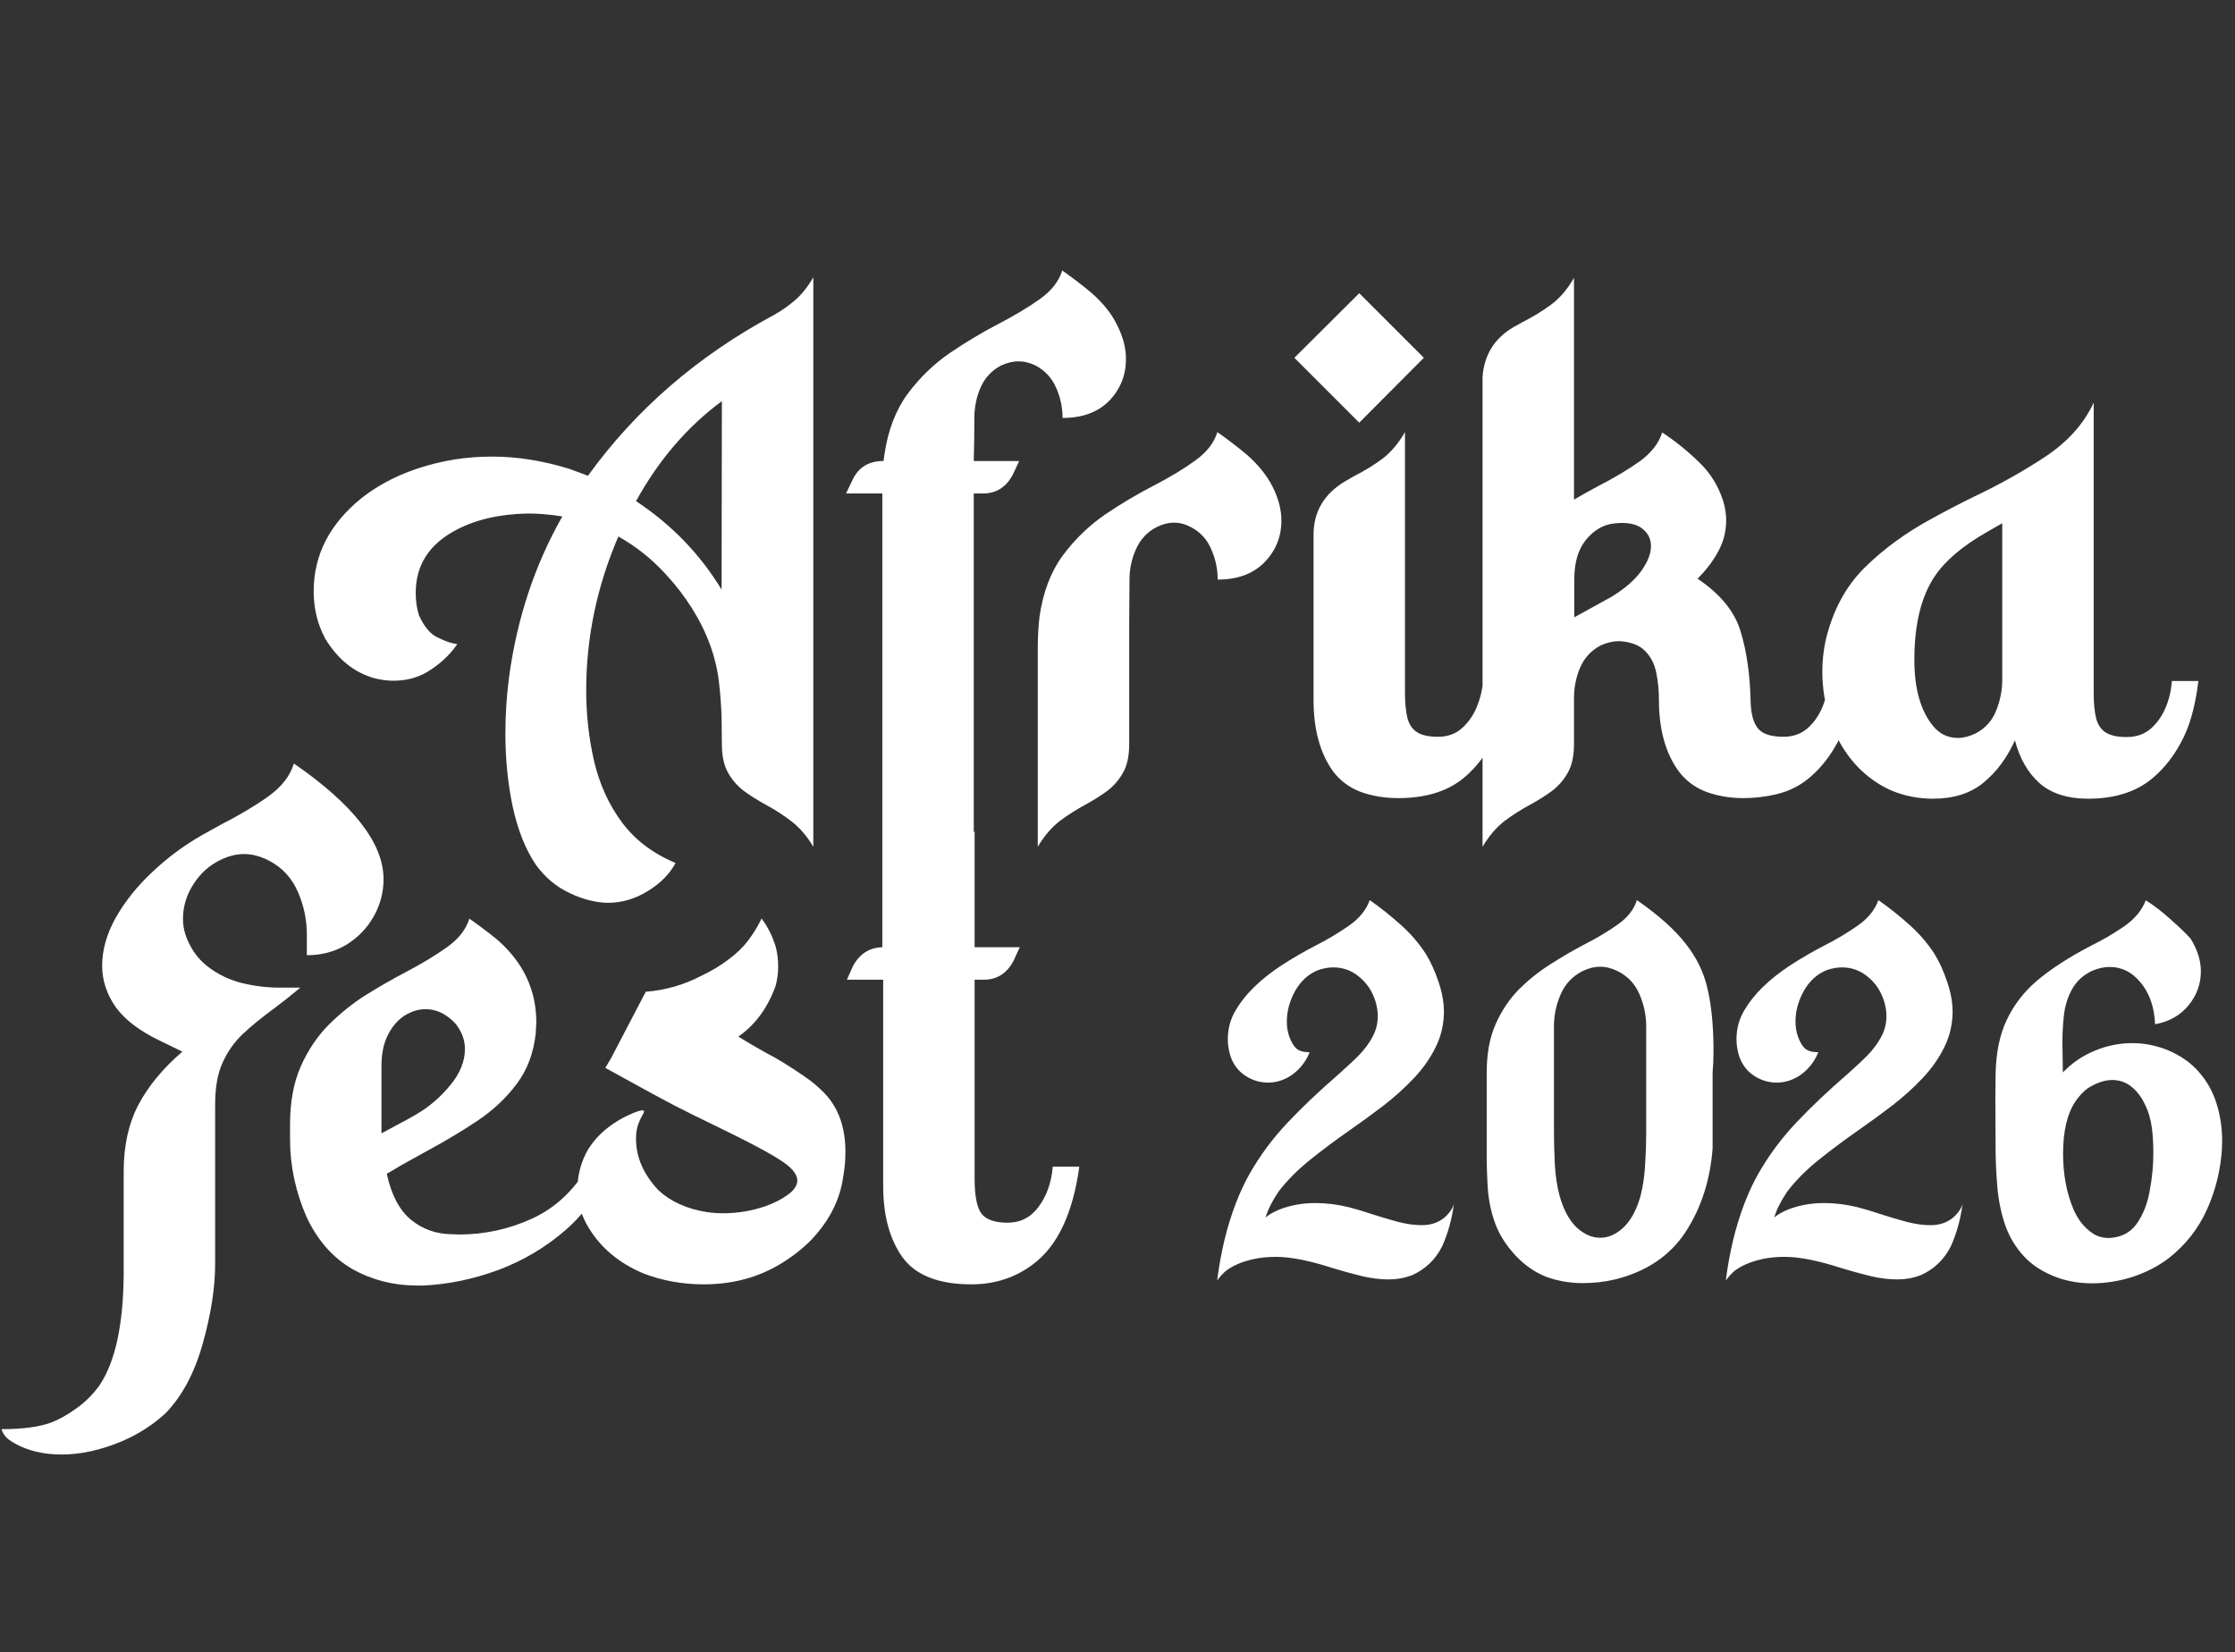
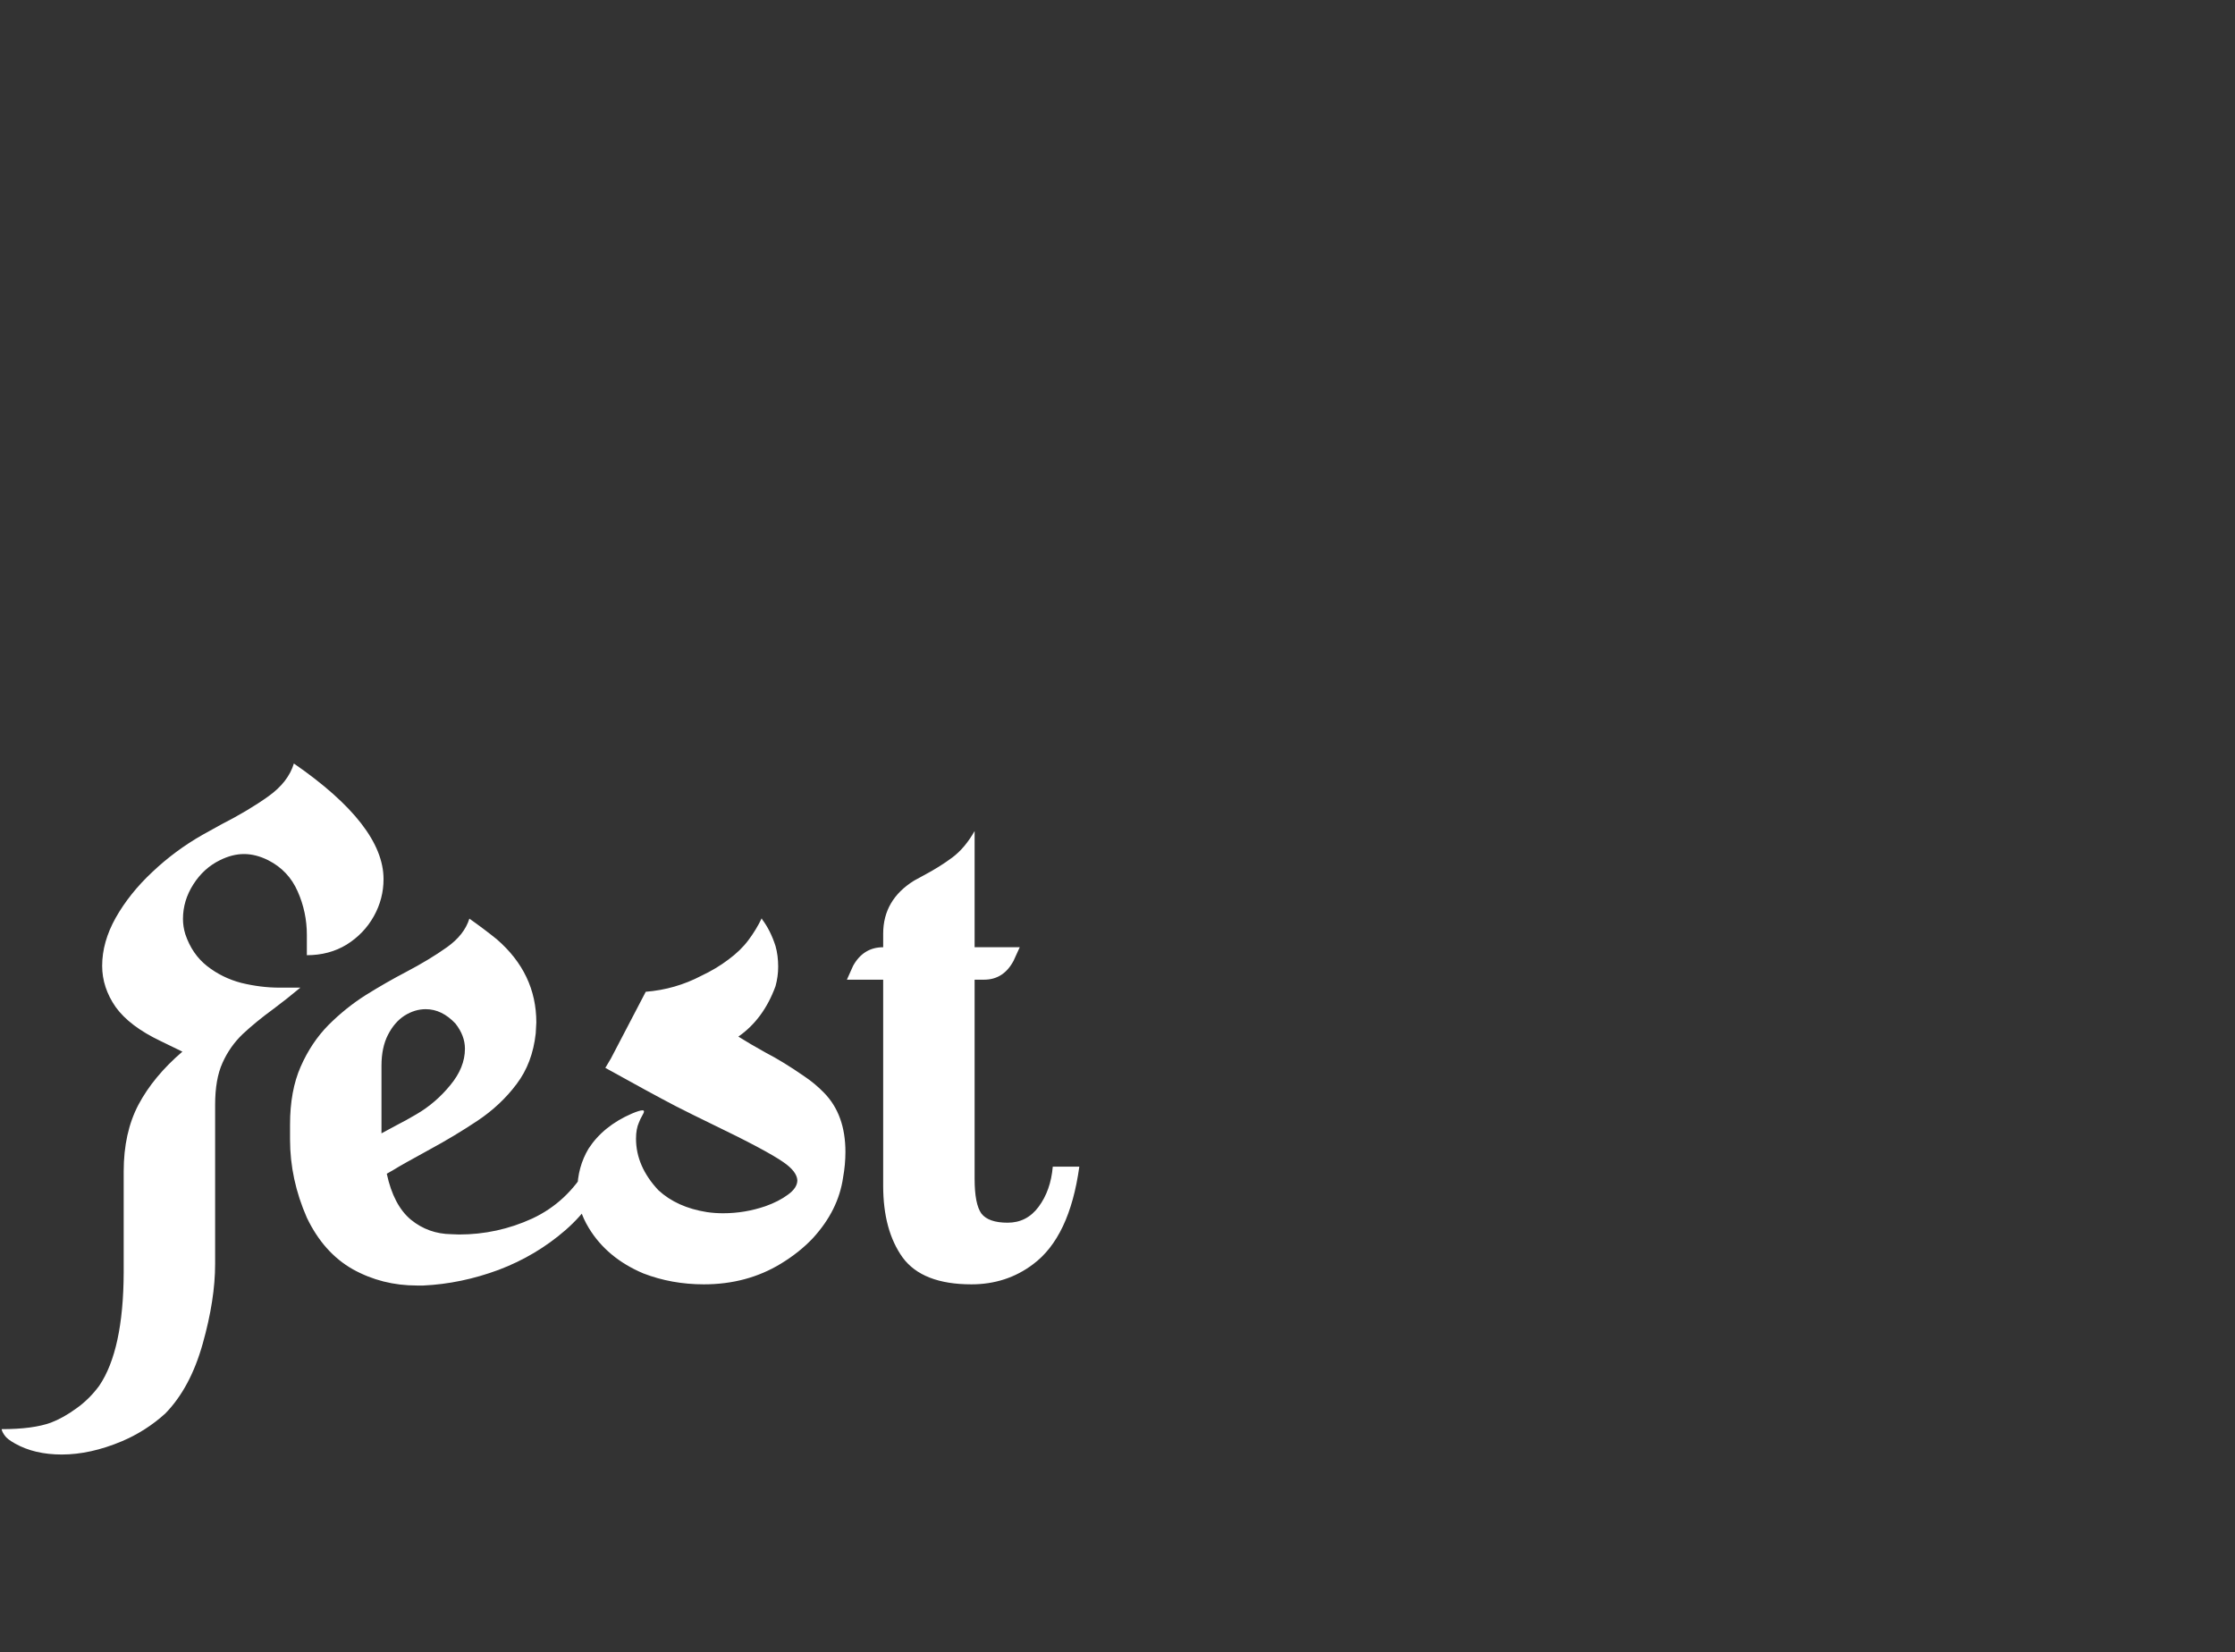
<svg xmlns="http://www.w3.org/2000/svg" width="740" height="547" viewBox="0 0 740 547" fill="none">
  <rect x="0" y="0" width="740" height="547" fill="#333333" stroke="none" />
-   <path d="M238.914 195.227L239.012 132.824C227.553 141.288 218.081 152.323 210.594 165.93C222.378 173.742 231.818 183.508 238.914 195.227ZM201.219 298.938C197.182 298.872 192.983 297.798 188.621 295.715C184.259 293.697 180.548 290.604 177.488 286.438C174.038 281.359 171.466 274.947 169.773 267.199C168.146 259.517 167.332 251.411 167.332 242.883C167.332 236.763 167.723 230.643 168.504 224.523C171.108 204.992 177 187.154 186.18 171.008C182.273 170.357 178.432 170.031 174.656 170.031C165.216 170.227 157.208 172.115 150.633 175.695C141.974 180.383 137.645 187.251 137.645 196.301C137.645 198.97 138.003 201.444 138.719 203.723C140.477 207.629 142.592 210.103 145.066 211.145C147.345 212.316 149.461 213.033 151.414 213.293L151.121 213.684C148.582 217.264 145.262 220.259 141.16 222.668C137.97 224.491 134.324 225.402 130.223 225.402C128.27 225.402 126.251 225.142 124.168 224.621C117.397 222.798 111.896 218.404 107.664 211.438C105.125 206.685 103.855 201.477 103.855 195.812C103.855 183.768 109.129 173.482 119.676 164.953C127.879 158.508 138.1 154.243 150.34 152.16C154.441 151.509 158.641 151.184 162.938 151.184C171.271 151.184 179.832 152.551 188.621 155.285L194.676 157.531C210.561 135.526 231.134 117.753 256.395 104.211C258.934 102.779 261.277 101.118 263.426 99.231C265.574 97.342 267.527 94.868 269.285 91.809V280.383C267.202 276.867 264.76 274.035 261.961 271.887C259.227 269.803 256.395 267.98 253.465 266.418C250.861 264.986 248.484 263.488 246.336 261.926C244.188 260.298 242.43 258.28 241.062 255.871C239.695 253.462 239.012 250.305 239.012 246.398L238.914 237.414C238.784 233.573 238.491 229.699 238.035 225.793C237.579 221.822 236.635 217.818 235.203 213.781C232.078 205.253 227.098 197.31 220.262 189.953C215.639 184.94 210.464 180.839 204.734 177.648C197.638 194.12 194.09 211.112 194.09 228.625C194.09 236.698 194.969 244.543 196.727 252.16C198.549 259.777 201.609 266.483 205.906 272.277C210.268 278.137 216.193 282.629 223.68 285.754C221.727 289.4 218.667 292.492 214.5 295.031C210.333 297.635 205.906 298.938 201.219 298.938ZM292.137 323.84V163.391H280.125L282.273 158.898C284.227 154.732 287.645 152.648 292.527 152.648L292.82 150.598C293.992 142.525 296.564 135.786 300.535 130.383C304.572 124.979 309.259 120.454 314.598 116.809C320.001 113.163 325.34 109.973 330.613 107.238C335.887 104.504 340.444 101.77 344.285 99.035C348.126 96.301 350.6 93.143 351.707 89.562C355.288 92.102 358.478 94.543 361.277 96.887C365.249 100.337 368.146 103.983 369.969 107.824C371.857 111.6 372.801 115.279 372.801 118.859C372.801 124.263 370.945 128.885 367.234 132.727C363.523 136.503 358.38 138.391 351.805 138.391C351.805 134.875 351.089 131.522 349.656 128.332C348.224 125.077 345.945 122.635 342.82 121.008C340.997 120.096 339.109 119.641 337.156 119.641C335.398 119.641 333.51 120.096 331.492 121.008C328.367 122.635 326.089 125.077 324.656 128.332C323.289 131.522 322.605 134.875 322.605 138.391C322.605 142.753 322.54 147.473 322.41 152.551V152.648H337.449L335.301 157.238C333.087 161.34 329.832 163.391 325.535 163.391H322.41V289.855C322.41 297.277 318.992 303.137 312.156 307.434L308.934 309.289C305.483 311.047 302.358 312.967 299.559 315.051C296.759 317.199 294.285 320.129 292.137 323.84ZM373.875 246.398C373.875 250.305 373.191 253.462 371.824 255.871C370.457 258.28 368.699 260.298 366.551 261.926C364.402 263.488 362.026 264.986 359.422 266.418C356.492 267.98 353.628 269.803 350.828 271.887C348.094 274.035 345.685 276.867 343.602 280.383V214.66C343.602 210.949 343.797 207.434 344.188 204.113C345.359 196.04 347.931 189.302 351.902 183.898C355.939 178.495 360.626 173.97 365.965 170.324C371.368 166.678 376.74 163.488 382.078 160.754C387.352 158.02 391.876 155.285 395.652 152.551C399.493 149.816 401.967 146.659 403.074 143.078C406.655 145.617 409.845 148.059 412.645 150.402C416.616 153.853 419.546 157.499 421.434 161.34C423.322 165.116 424.266 168.794 424.266 172.375C424.266 177.779 422.378 182.401 418.602 186.242C414.891 190.018 409.747 191.906 403.172 191.906C403.172 188.391 402.456 185.038 401.023 181.848C399.656 178.592 397.41 176.151 394.285 174.523C392.462 173.547 390.574 173.059 388.621 173.059C386.863 173.059 384.975 173.547 382.957 174.523C379.832 176.151 377.553 178.592 376.121 181.848C374.689 185.038 373.973 188.391 373.973 191.906L373.875 206.066V246.398ZM462.938 264.27C458.51 264.27 454.376 263.586 450.535 262.219C446.759 260.786 443.699 258.508 441.355 255.383C437.059 249.393 434.91 241.516 434.91 231.75V177.062C434.91 169.51 438.328 163.651 445.164 159.484L448.387 157.629C451.837 155.871 454.962 153.951 457.762 151.867C460.561 149.719 463.035 146.789 465.184 143.078V229.406C465.184 232.727 465.444 235.461 465.965 237.609C466.486 239.758 467.527 241.353 469.09 242.395C470.652 243.436 472.996 243.957 476.121 243.957C479.246 243.957 481.85 243.046 483.934 241.223C486.082 239.335 487.742 236.991 488.914 234.191C490.086 231.392 490.802 228.462 491.062 225.402H499.852C498.68 233.996 496.727 240.832 493.992 245.91C491.648 250.272 488.784 253.951 485.398 256.945C479.93 261.828 472.443 264.27 462.938 264.27ZM450.047 139.953L428.562 118.469L450.047 97.082L471.434 118.469L450.047 139.953ZM521.238 204.406L533.641 197.57C538.068 194.836 541.323 192.004 543.406 189.074C545.555 186.079 546.629 183.345 546.629 180.871C546.629 178.592 545.783 176.737 544.09 175.305C542.462 173.872 540.118 173.156 537.059 173.156C536.147 173.156 535.171 173.221 534.129 173.352C530.678 173.807 527.651 175.63 525.047 178.82C522.508 181.945 521.238 186.307 521.238 191.906V204.406ZM521.141 246.398C521.141 250.305 520.457 253.462 519.09 255.871C517.723 258.28 515.965 260.298 513.816 261.926C511.668 263.488 509.292 264.986 506.688 266.418C503.758 267.98 500.893 269.803 498.094 271.887C495.359 274.035 492.951 276.867 490.867 280.383V124.816C491.388 117.525 494.806 112.023 501.121 108.312C502.098 107.792 503.042 107.271 503.953 106.75C507.534 104.927 510.724 102.974 513.523 100.891C516.388 98.807 518.927 95.845 521.141 92.004V165.441C523.94 163.814 526.674 162.284 529.344 160.852C534.552 158.182 539.077 155.48 542.918 152.746C546.759 149.947 549.233 146.757 550.34 143.176C554.832 146.171 558.901 149.458 562.547 153.039C566.258 156.555 568.927 160.852 570.555 165.93C571.206 168.143 571.531 170.259 571.531 172.277C571.531 175.858 570.685 179.243 568.992 182.434C567.299 185.624 564.988 188.684 562.059 191.613C569.611 196.691 574.363 202.518 576.316 209.094C578.335 215.669 579.441 223.514 579.637 232.629C579.767 236.535 580.581 239.4 582.078 241.223C583.576 243.046 586.375 243.957 590.477 243.957C593.602 243.957 596.238 243.046 598.387 241.223C600.535 239.335 602.195 236.991 603.367 234.191C604.539 231.392 605.223 228.462 605.418 225.402H614.207C613.165 233.996 611.212 240.832 608.348 245.91C606.004 250.272 603.139 253.951 599.754 256.945C596.434 259.94 592.56 261.958 588.133 263C584.487 263.846 580.874 264.27 577.293 264.27C572.866 264.27 568.764 263.586 564.988 262.219C561.212 260.786 558.152 258.508 555.809 255.383C551.447 249.393 549.266 241.516 549.266 231.75C549.266 228.625 548.973 225.63 548.387 222.766C547.801 219.836 546.564 217.427 544.676 215.539C542.853 213.651 540.086 212.577 536.375 212.316H535.789C534.031 212.316 532.111 212.772 530.027 213.684C526.902 215.311 524.624 217.753 523.191 221.008C521.824 224.263 521.141 227.616 521.141 231.066V246.398ZM691.355 264.465C684.52 264.465 679.148 262.74 675.242 259.289C671.401 255.839 668.699 251.118 667.137 245.129C664.533 250.923 661.049 255.611 656.688 259.191C652.391 262.707 646.824 264.465 639.988 264.465C635.236 264.465 630.711 263.586 626.414 261.828C622.182 260.005 618.341 257.303 614.891 253.723C611.049 249.621 608.152 244.803 606.199 239.27C604.311 233.736 603.367 228.104 603.367 222.375C603.367 218.924 603.725 215.507 604.441 212.121C606.785 202.225 611.082 194.185 617.332 188C623.582 181.815 630.971 176.411 639.5 171.789C643.862 169.38 648.484 166.971 653.367 164.562C661.766 160.591 669.676 156.164 677.098 151.281C684.585 146.333 689.956 140.344 693.211 133.312V229.504C693.211 232.824 693.471 235.559 693.992 237.707C694.513 239.855 695.555 241.451 697.117 242.492C698.745 243.534 701.089 244.055 704.148 244.055C707.273 244.055 709.91 243.143 712.059 241.32C714.207 239.432 715.867 237.089 717.039 234.289C718.211 231.49 718.895 228.56 719.09 225.5H727.879C726.837 234.094 724.884 240.93 722.02 246.008C719.676 250.37 716.811 254.048 713.426 257.043C707.957 261.991 700.6 264.465 691.355 264.465ZM648.289 244.348C650.047 244.348 651.967 243.859 654.051 242.883C657.306 241.19 659.585 238.684 660.887 235.363C662.254 232.043 662.938 228.592 662.938 225.012V173.254L657.664 176.281C649.721 180.839 644.025 185.689 640.574 190.832C636.082 197.538 633.836 206.75 633.836 218.469C633.836 228.104 635.919 235.428 640.086 240.441C642.234 243.046 644.969 244.348 648.289 244.348Z" fill="white" />
  <path d="M20.445 481.617C14.456 481.617 9.312 480.413 5.016 478.004C3.258 477.027 2.118 476.148 1.598 475.367C1.012 474.586 0.654 473.87 0.523 473.219C7.424 473.219 12.861 472.503 16.832 471.07C19.566 470.029 22.366 468.466 25.23 466.383C28.095 464.365 30.634 461.858 32.848 458.863C38.186 450.986 40.888 438.486 40.953 421.363V387.867C40.953 379.339 42.581 371.982 45.836 365.797C49.156 359.547 54.007 353.688 60.387 348.219L53.16 344.703C46.324 341.448 41.376 337.704 38.316 333.473C35.322 329.176 33.824 324.618 33.824 319.801C33.824 314.527 35.322 309.221 38.316 303.883C41.376 298.479 45.413 293.434 50.426 288.746C55.439 283.993 60.973 279.892 67.027 276.441L73.375 272.926C79.365 269.866 84.54 266.773 88.902 263.648C93.264 260.523 96.064 256.91 97.301 252.809C117.092 266.48 126.988 279.241 126.988 291.09C126.988 295.452 125.914 299.553 123.766 303.395C121.617 307.236 118.622 310.361 114.781 312.77C110.94 315.113 106.546 316.285 101.598 316.285V309.547C101.598 304.534 100.589 299.749 98.57 295.191C96.552 290.569 93.297 287.118 88.805 284.84C86.07 283.473 83.401 282.789 80.797 282.789C78.193 282.789 75.523 283.473 72.789 284.84C69.208 286.598 66.279 289.267 64 292.848C61.721 296.428 60.582 300.237 60.582 304.273C60.582 305.966 60.842 307.659 61.363 309.352C62.861 313.779 65.269 317.294 68.59 319.898C71.91 322.503 75.686 324.358 79.918 325.465C84.215 326.507 88.414 327.027 92.516 327.027H99.449C96.324 329.632 93.362 331.975 90.562 334.059C86.721 336.858 83.336 339.625 80.406 342.359C77.542 345.094 75.296 348.284 73.668 351.93C72.04 355.51 71.227 360.133 71.227 365.797V418.531C71.227 426.409 69.859 435.198 67.125 444.898C64.391 454.664 60.257 462.379 54.723 468.043C50.491 471.884 45.706 474.944 40.367 477.223C33.401 480.152 26.76 481.617 20.445 481.617ZM126.305 375.27L131.383 372.535C133.206 371.624 135.387 370.419 137.926 368.922C142.158 366.448 145.868 363.258 149.059 359.352C152.314 355.445 153.941 351.409 153.941 347.242C153.941 344.378 152.9 341.611 150.816 338.941C147.822 335.751 144.534 334.156 140.953 334.156C138.544 334.156 136.201 334.872 133.922 336.305C131.708 337.737 129.885 339.853 128.453 342.652C127.021 345.452 126.305 348.87 126.305 352.906V375.27ZM140.172 425.66H138.023C130.341 425.66 123.277 423.87 116.832 420.289C110.387 416.643 105.309 410.947 101.598 403.199C97.887 394.736 96.031 386.109 96.031 377.32V372.34C96.031 364.918 97.203 358.538 99.547 353.199C101.891 347.861 104.951 343.271 108.727 339.43C112.568 335.589 116.702 332.268 121.129 329.469C125.621 326.669 130.048 324.13 134.41 321.852C139.618 319.117 144.143 316.383 147.984 313.648C151.826 310.914 154.299 307.757 155.406 304.176C158.727 306.52 161.754 308.798 164.488 311.012C173.212 318.564 177.574 327.743 177.574 338.551L177.379 342.164C176.663 348.74 174.547 354.339 171.031 358.961C167.581 363.583 163.284 367.62 158.141 371.07C153.062 374.456 147.757 377.646 142.223 380.641C135.908 384.091 132.034 386.272 130.602 387.184L128.062 388.648C129.56 395.615 132.229 400.693 136.07 403.883C139.911 407.008 144.371 408.603 149.449 408.668L151.988 408.766C160.452 408.766 168.525 407.008 176.207 403.492C183.889 399.911 189.977 394.247 194.469 386.5H201.598C198.603 394.638 193.818 401.572 187.242 407.301C180.732 412.965 173.342 417.359 165.074 420.484C156.806 423.544 148.505 425.27 140.172 425.66ZM233.043 425.27C225.947 425.27 219.273 424.065 213.023 421.656C205.016 418.271 198.993 413.258 194.957 406.617C192.418 402.451 191.148 398.219 191.148 393.922C191.214 388.909 192.451 384.384 194.859 380.348C198.115 375.335 202.9 371.461 209.215 368.727C210.908 368.01 212.079 367.652 212.73 367.652C213.056 367.652 213.219 367.783 213.219 368.043C213.219 368.303 213.023 368.759 212.633 369.41C212.242 370.061 211.884 370.81 211.559 371.656C210.908 373.089 210.582 374.879 210.582 377.027C210.582 383.147 213.056 388.844 218.004 394.117C222.105 397.893 227.444 400.302 234.02 401.344C235.777 401.604 237.568 401.734 239.391 401.734C244.208 401.734 248.896 400.953 253.453 399.391C256.383 398.349 258.857 397.079 260.875 395.582C262.958 394.085 264 392.49 264 390.797C263.87 388.844 262.34 386.858 259.41 384.84C255.699 382.236 247.757 378.004 235.582 372.145C231.546 370.191 227.607 368.238 223.766 366.285C218.036 363.29 210.257 359.059 200.426 353.59L202.281 350.465L213.805 328.395C220.315 327.874 226.435 326.116 232.164 323.121C235.484 321.559 238.479 319.768 241.148 317.75C243.883 315.732 246.096 313.583 247.789 311.305C249.547 308.961 251.012 306.552 252.184 304.078L252.379 304.469C254.202 306.878 255.667 309.807 256.773 313.258C257.359 315.341 257.652 317.62 257.652 320.094C257.652 322.242 257.359 324.391 256.773 326.539C254.104 333.831 250.003 339.397 244.469 343.238C246.943 344.801 249.938 346.559 253.453 348.512C257.359 350.53 261.656 353.167 266.344 356.422C268.688 357.984 270.868 359.807 272.887 361.891C277.574 366.708 279.918 373.219 279.918 381.422C279.918 384.221 279.658 387.053 279.137 389.918C278.095 397.145 274.775 403.818 269.176 409.938C266.246 413.062 262.698 415.895 258.531 418.434C251.044 422.991 242.548 425.27 233.043 425.27ZM321.617 425.27C310.81 425.27 303.225 422.307 298.863 416.383C294.566 410.393 292.418 402.483 292.418 392.652V324.391H280.406L282.457 319.801C284.736 315.699 288.056 313.648 292.418 313.648V309.156C292.418 301.669 295.836 295.81 302.672 291.578L305.895 289.82C309.345 287.997 312.47 286.044 315.27 283.961C318.069 281.878 320.543 278.948 322.691 275.172V313.648H337.633L335.582 318.141C333.368 322.307 330.113 324.391 325.816 324.391H322.691V390.309C322.691 395.908 323.44 399.749 324.938 401.832C326.5 403.85 329.397 404.859 333.629 404.859C337.861 404.859 341.279 403.102 343.883 399.586C346.552 396.005 348.115 391.578 348.57 386.305H357.359C355.211 401.865 350.1 412.639 342.027 418.629C336.168 423.056 329.365 425.27 321.617 425.27Z" fill="white" />
-   <path d="M403 424L403.216 422.347C403.695 418.707 404.437 414.755 405.443 410.492C407.503 402.109 410.257 394.853 413.706 388.721C417.202 382.59 421.394 376.938 426.28 371.765C431.213 366.543 436.842 361.202 443.165 355.742C446.374 352.868 448.625 350.76 449.919 349.419C451.739 347.551 453.224 345.563 454.373 343.455C455.571 341.3 456.17 338.953 456.17 336.414C456.17 334.929 455.93 333.348 455.451 331.672C454.397 328.271 452.601 325.541 450.062 323.481C447.571 321.373 444.697 320.319 441.44 320.319C439.812 320.319 438.111 320.631 436.339 321.253C433.177 322.547 430.663 324.846 428.794 328.151C426.974 331.456 426.064 334.833 426.064 338.282C426.064 340.007 426.328 341.635 426.854 343.168C427.525 345.036 428.315 346.377 429.226 347.192C430.184 348.006 431.644 348.413 433.608 348.413C432.363 351.574 430.327 354.137 427.501 356.101C425.058 357.682 422.519 358.472 419.885 358.472C417.107 358.472 414.544 357.682 412.197 356.101C409.85 354.52 408.221 352.293 407.311 349.419C406.784 347.599 406.521 345.826 406.521 344.102C406.521 340.653 407.383 337.468 409.107 334.546C412.173 329.277 417.226 324.319 424.268 319.673C427.86 317.326 431.836 315.026 436.195 312.775C439.692 311.003 443.165 308.919 446.613 306.524C450.062 304.129 452.361 301.303 453.511 298.046C457.008 300.489 460.385 303.171 463.642 306.093C466.899 308.967 469.701 312.2 472.049 315.793C473.677 318.427 475.066 321.469 476.216 324.918C477.413 328.319 478.036 331.6 478.084 334.761C478.084 339.072 477.174 343.048 475.354 346.689C473.581 350.329 471.21 353.73 468.24 356.891C465.271 360.053 461.942 363.071 458.253 365.945C454.565 368.771 450.757 371.549 446.829 374.279C442.23 377.489 437.872 380.746 433.752 384.051C429.633 387.356 426.16 390.853 423.334 394.541C421.178 397.751 419.741 400.625 419.023 403.163C419.933 402.301 421.394 401.439 423.406 400.577C427.142 399.092 431.189 398.349 435.548 398.349C439.141 398.349 442.805 398.804 446.542 399.714C448.984 400.337 451.619 401.128 454.445 402.086C457.271 402.996 460.097 403.834 462.923 404.6C465.75 405.319 468.36 405.678 470.755 405.678C474.108 405.678 476.839 404.624 478.946 402.517C480.287 401.175 481.126 399.786 481.461 398.349L481.317 399.068C480.647 403.954 479.377 408.48 477.509 412.648C475.258 417.102 471.905 420.312 467.45 422.276C465.007 423.186 462.468 423.641 459.834 423.641C456.912 423.641 453.87 423.258 450.709 422.491C447.595 421.725 444.458 420.863 441.296 419.905C433.632 417.414 427.357 416.168 422.472 416.168C419.789 416.168 417.346 416.408 415.143 416.887C412.987 417.366 411.167 417.941 409.682 418.611C407.862 419.426 406.449 420.288 405.443 421.198C404.485 422.108 403.671 423.042 403 424ZM523.997 424.862C519.877 424.862 515.925 424.192 512.141 422.85C508.309 421.365 504.86 418.994 501.795 415.737C498.777 412.48 496.574 409.055 495.184 405.463C493.843 401.87 493.005 398.158 492.67 394.326C492.382 390.446 492.239 386.47 492.239 382.398V355.167C492.239 348.94 493.221 343.599 495.184 339.144C497.148 334.69 499.711 330.858 502.872 327.648C506.082 324.439 509.555 321.661 513.291 319.314C517.027 316.918 520.715 314.763 524.356 312.847C528.763 310.596 532.571 308.32 535.78 306.021C538.989 303.722 541.049 301.063 541.959 298.046C549.144 303.027 554.533 307.841 558.126 312.488C561.766 317.086 564.185 322.092 565.383 327.504C566.628 332.917 567.275 339.336 567.323 346.76V348.772C567.323 350.928 567.227 353.059 567.035 355.167V380.315C566.221 390.853 563.227 400.074 558.054 407.977C552.881 415.833 545.121 421.054 534.774 423.641C531.277 424.455 527.685 424.862 523.997 424.862ZM529.817 409.845C532.547 409.845 535.133 408.696 537.576 406.397C540.019 404.049 541.887 400.577 543.181 395.978C543.995 392.769 544.498 389.344 544.69 385.704C544.929 382.015 545.049 378.542 545.049 375.285V339.791C545.049 336.151 544.306 332.63 542.821 329.229C541.384 325.828 539.013 323.289 535.708 321.613C533.696 320.607 531.733 320.104 529.817 320.104C527.853 320.104 525.865 320.607 523.853 321.613C520.596 323.289 518.225 325.828 516.74 329.229C515.255 332.63 514.512 336.151 514.512 339.791V374.567C514.512 378.111 514.608 381.752 514.8 385.488C514.991 389.224 515.518 392.721 516.38 395.978C517.674 400.577 519.542 404.049 521.985 406.397C524.476 408.696 527.086 409.845 529.817 409.845ZM571.418 424L571.634 422.347C572.113 418.707 572.855 414.755 573.861 410.492C575.921 402.109 578.675 394.853 582.124 388.721C585.621 382.59 589.812 376.938 594.698 371.765C599.631 366.543 605.26 361.202 611.583 355.742C614.792 352.868 617.043 350.76 618.337 349.419C620.157 347.551 621.642 345.563 622.791 343.455C623.989 341.3 624.588 338.953 624.588 336.414C624.588 334.929 624.348 333.348 623.869 331.672C622.815 328.271 621.019 325.541 618.48 323.481C615.989 321.373 613.115 320.319 609.858 320.319C608.23 320.319 606.529 320.631 604.757 321.253C601.595 322.547 599.081 324.846 597.212 328.151C595.392 331.456 594.482 334.833 594.482 338.282C594.482 340.007 594.746 341.635 595.273 343.168C595.943 345.036 596.733 346.377 597.644 347.192C598.602 348.006 600.063 348.413 602.026 348.413C600.781 351.574 598.745 354.137 595.919 356.101C593.476 357.682 590.938 358.472 588.303 358.472C585.525 358.472 582.962 357.682 580.615 356.101C578.268 354.52 576.639 352.293 575.729 349.419C575.202 347.599 574.939 345.826 574.939 344.102C574.939 340.653 575.801 337.468 577.525 334.546C580.591 329.277 585.645 324.319 592.686 319.673C596.278 317.326 600.254 315.026 604.613 312.775C608.11 311.003 611.583 308.919 615.031 306.524C618.48 304.129 620.78 301.303 621.929 298.046C625.426 300.489 628.803 303.171 632.06 306.093C635.317 308.967 638.12 312.2 640.467 315.793C642.095 318.427 643.484 321.469 644.634 324.918C645.831 328.319 646.454 331.6 646.502 334.761C646.502 339.072 645.592 343.048 643.772 346.689C641.999 350.329 639.628 353.73 636.659 356.891C633.689 360.053 630.36 363.071 626.671 365.945C622.983 368.771 619.175 371.549 615.247 374.279C610.649 377.489 606.29 380.746 602.17 384.051C598.051 387.356 594.578 390.853 591.752 394.541C589.596 397.751 588.159 400.625 587.441 403.163C588.351 402.301 589.812 401.439 591.824 400.577C595.56 399.092 599.608 398.349 603.966 398.349C607.559 398.349 611.223 398.804 614.96 399.714C617.403 400.337 620.037 401.128 622.863 402.086C625.689 402.996 628.515 403.834 631.342 404.6C634.168 405.319 636.778 405.678 639.173 405.678C642.526 405.678 645.257 404.624 647.364 402.517C648.706 401.175 649.544 399.786 649.879 398.349L649.735 399.068C649.065 403.954 647.795 408.48 645.927 412.648C643.676 417.102 640.323 420.312 635.868 422.276C633.425 423.186 630.887 423.641 628.252 423.641C625.33 423.641 622.288 423.258 619.127 422.491C616.013 421.725 612.876 420.863 609.715 419.905C602.05 417.414 595.775 416.168 590.89 416.168C588.207 416.168 585.764 416.408 583.561 416.887C581.405 417.366 579.585 417.941 578.1 418.611C576.28 419.426 574.867 420.288 573.861 421.198C572.903 422.108 572.089 423.042 571.418 424ZM692.63 424.934C688.894 424.934 685.325 424.383 681.924 423.281C677.039 421.605 673.159 419.234 670.285 416.168C667.411 413.103 665.279 409.582 663.89 405.606C662.549 401.63 661.687 397.415 661.303 392.96C660.92 388.458 660.729 383.979 660.729 379.524L660.657 363.574L660.729 355.67C660.872 348.533 662.118 342.521 664.465 337.635C666.812 332.702 670.117 328.415 674.38 324.774C679.074 320.798 685.11 316.895 692.487 313.062C696.031 311.338 699.6 309.254 703.192 306.811C706.785 304.321 709.204 301.423 710.449 298.118C713.036 299.698 715.814 301.83 718.784 304.512C721.754 307.147 723.933 309.254 725.322 310.835C727.574 314.476 728.699 318.068 728.699 321.613C728.699 325.828 727.334 329.588 724.604 332.893C721.921 336.198 718.233 338.282 713.539 339.144C713.299 333.54 711.743 328.989 708.869 325.493C706.042 321.948 702.594 320.176 698.522 320.176C696.51 320.176 694.45 320.655 692.343 321.613C689.613 323.002 687.553 324.918 686.164 327.361C684.775 329.756 683.864 332.486 683.433 335.552C683.05 338.617 682.859 341.755 682.859 344.964C682.859 346.737 682.882 348.485 682.93 350.209C682.978 351.886 683.002 353.514 683.002 355.095C686.068 351.934 689.589 349.539 693.564 347.91C697.588 346.234 701.731 345.395 705.994 345.395C709.874 345.395 713.706 346.138 717.491 347.623C721.802 349.395 725.298 351.814 727.981 354.88C730.663 357.897 732.627 361.394 733.873 365.37C735.118 369.298 735.741 373.441 735.741 377.8L735.669 380.387C735.238 387.428 733.585 394.134 730.711 400.505C727.885 406.828 723.67 412.193 718.065 416.599C714.617 419.234 710.641 421.294 706.138 422.779C701.683 424.216 697.181 424.934 692.63 424.934ZM698.378 409.917C702.306 409.726 705.324 408.169 707.431 405.247C709.539 402.277 710.976 398.661 711.743 394.398C712.557 390.086 712.964 385.943 712.964 381.967C712.964 378.662 712.796 375.788 712.461 373.345C712.078 370.471 711.287 367.861 710.09 365.514C708.94 363.118 707.455 361.202 705.635 359.765C703.815 358.328 701.707 357.61 699.312 357.61C696.917 357.61 694.259 358.496 691.337 360.268C689.756 361.466 688.391 362.903 687.241 364.579C684.463 368.699 683.074 374.495 683.074 381.967C683.074 388.817 684.224 394.972 686.523 400.433C687.194 402.014 688.08 403.523 689.181 404.96C690.331 406.397 691.648 407.594 693.133 408.552C694.666 409.462 696.343 409.917 698.163 409.917H698.378Z" fill="white" />
</svg>